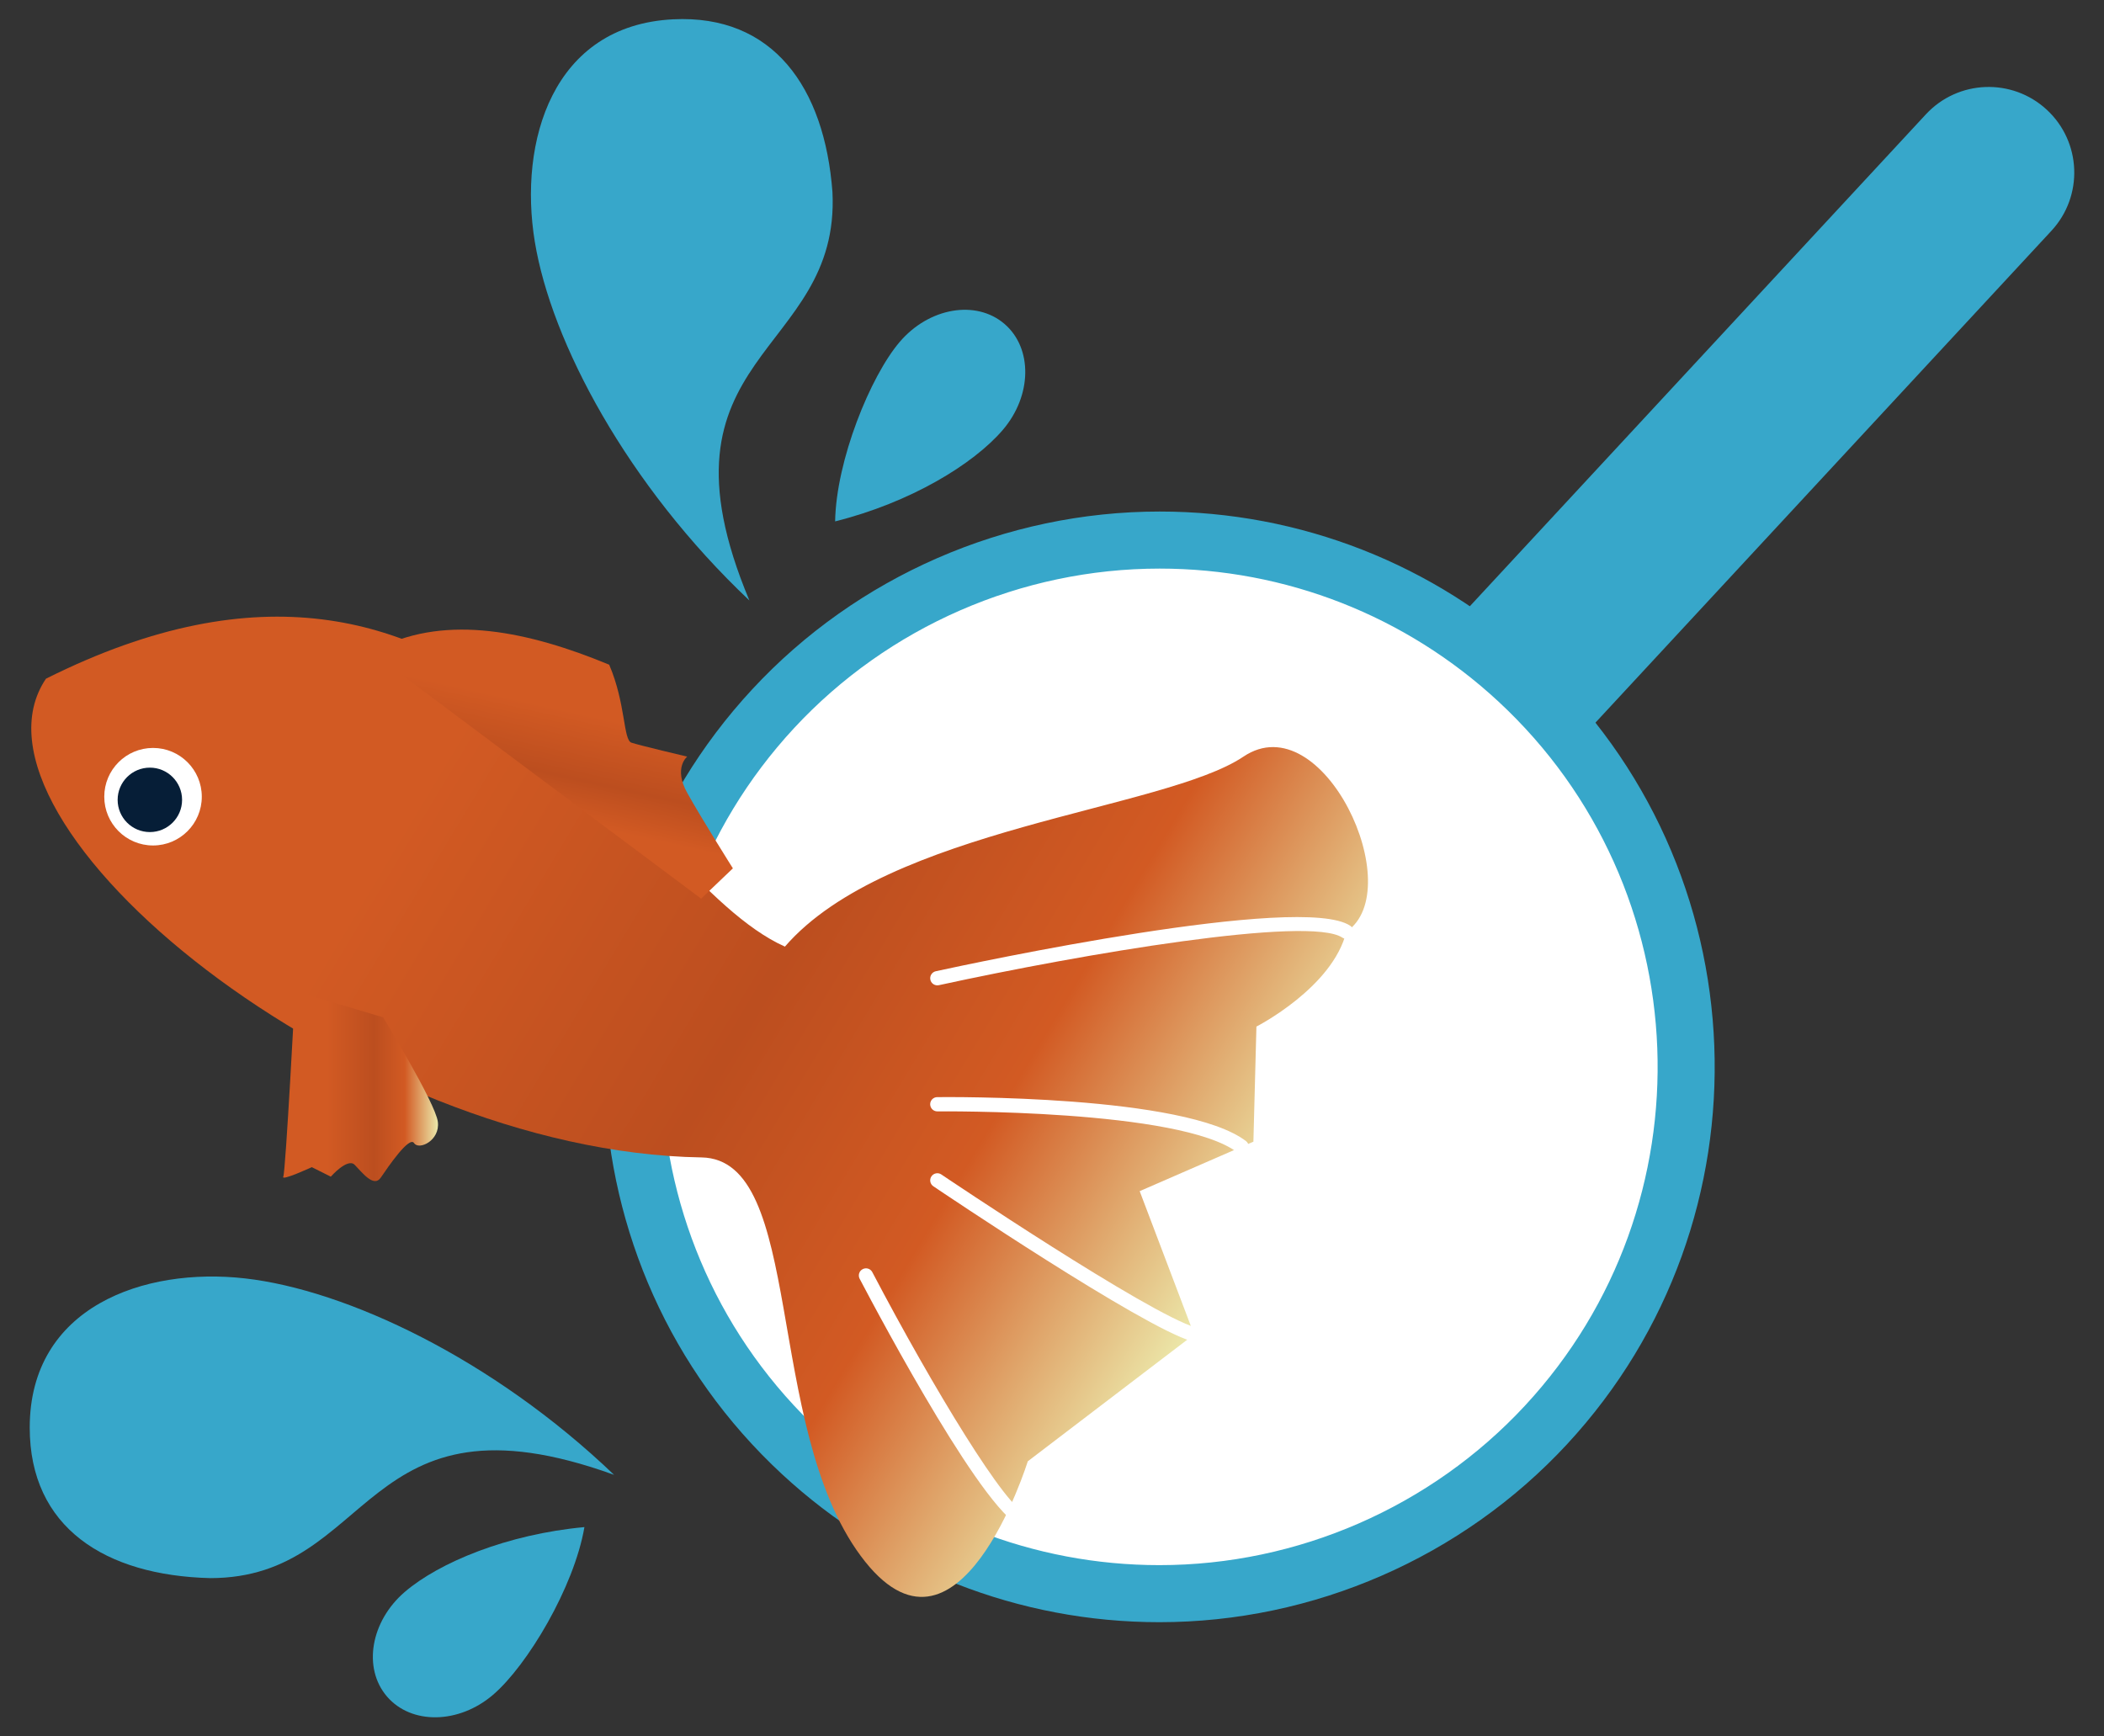
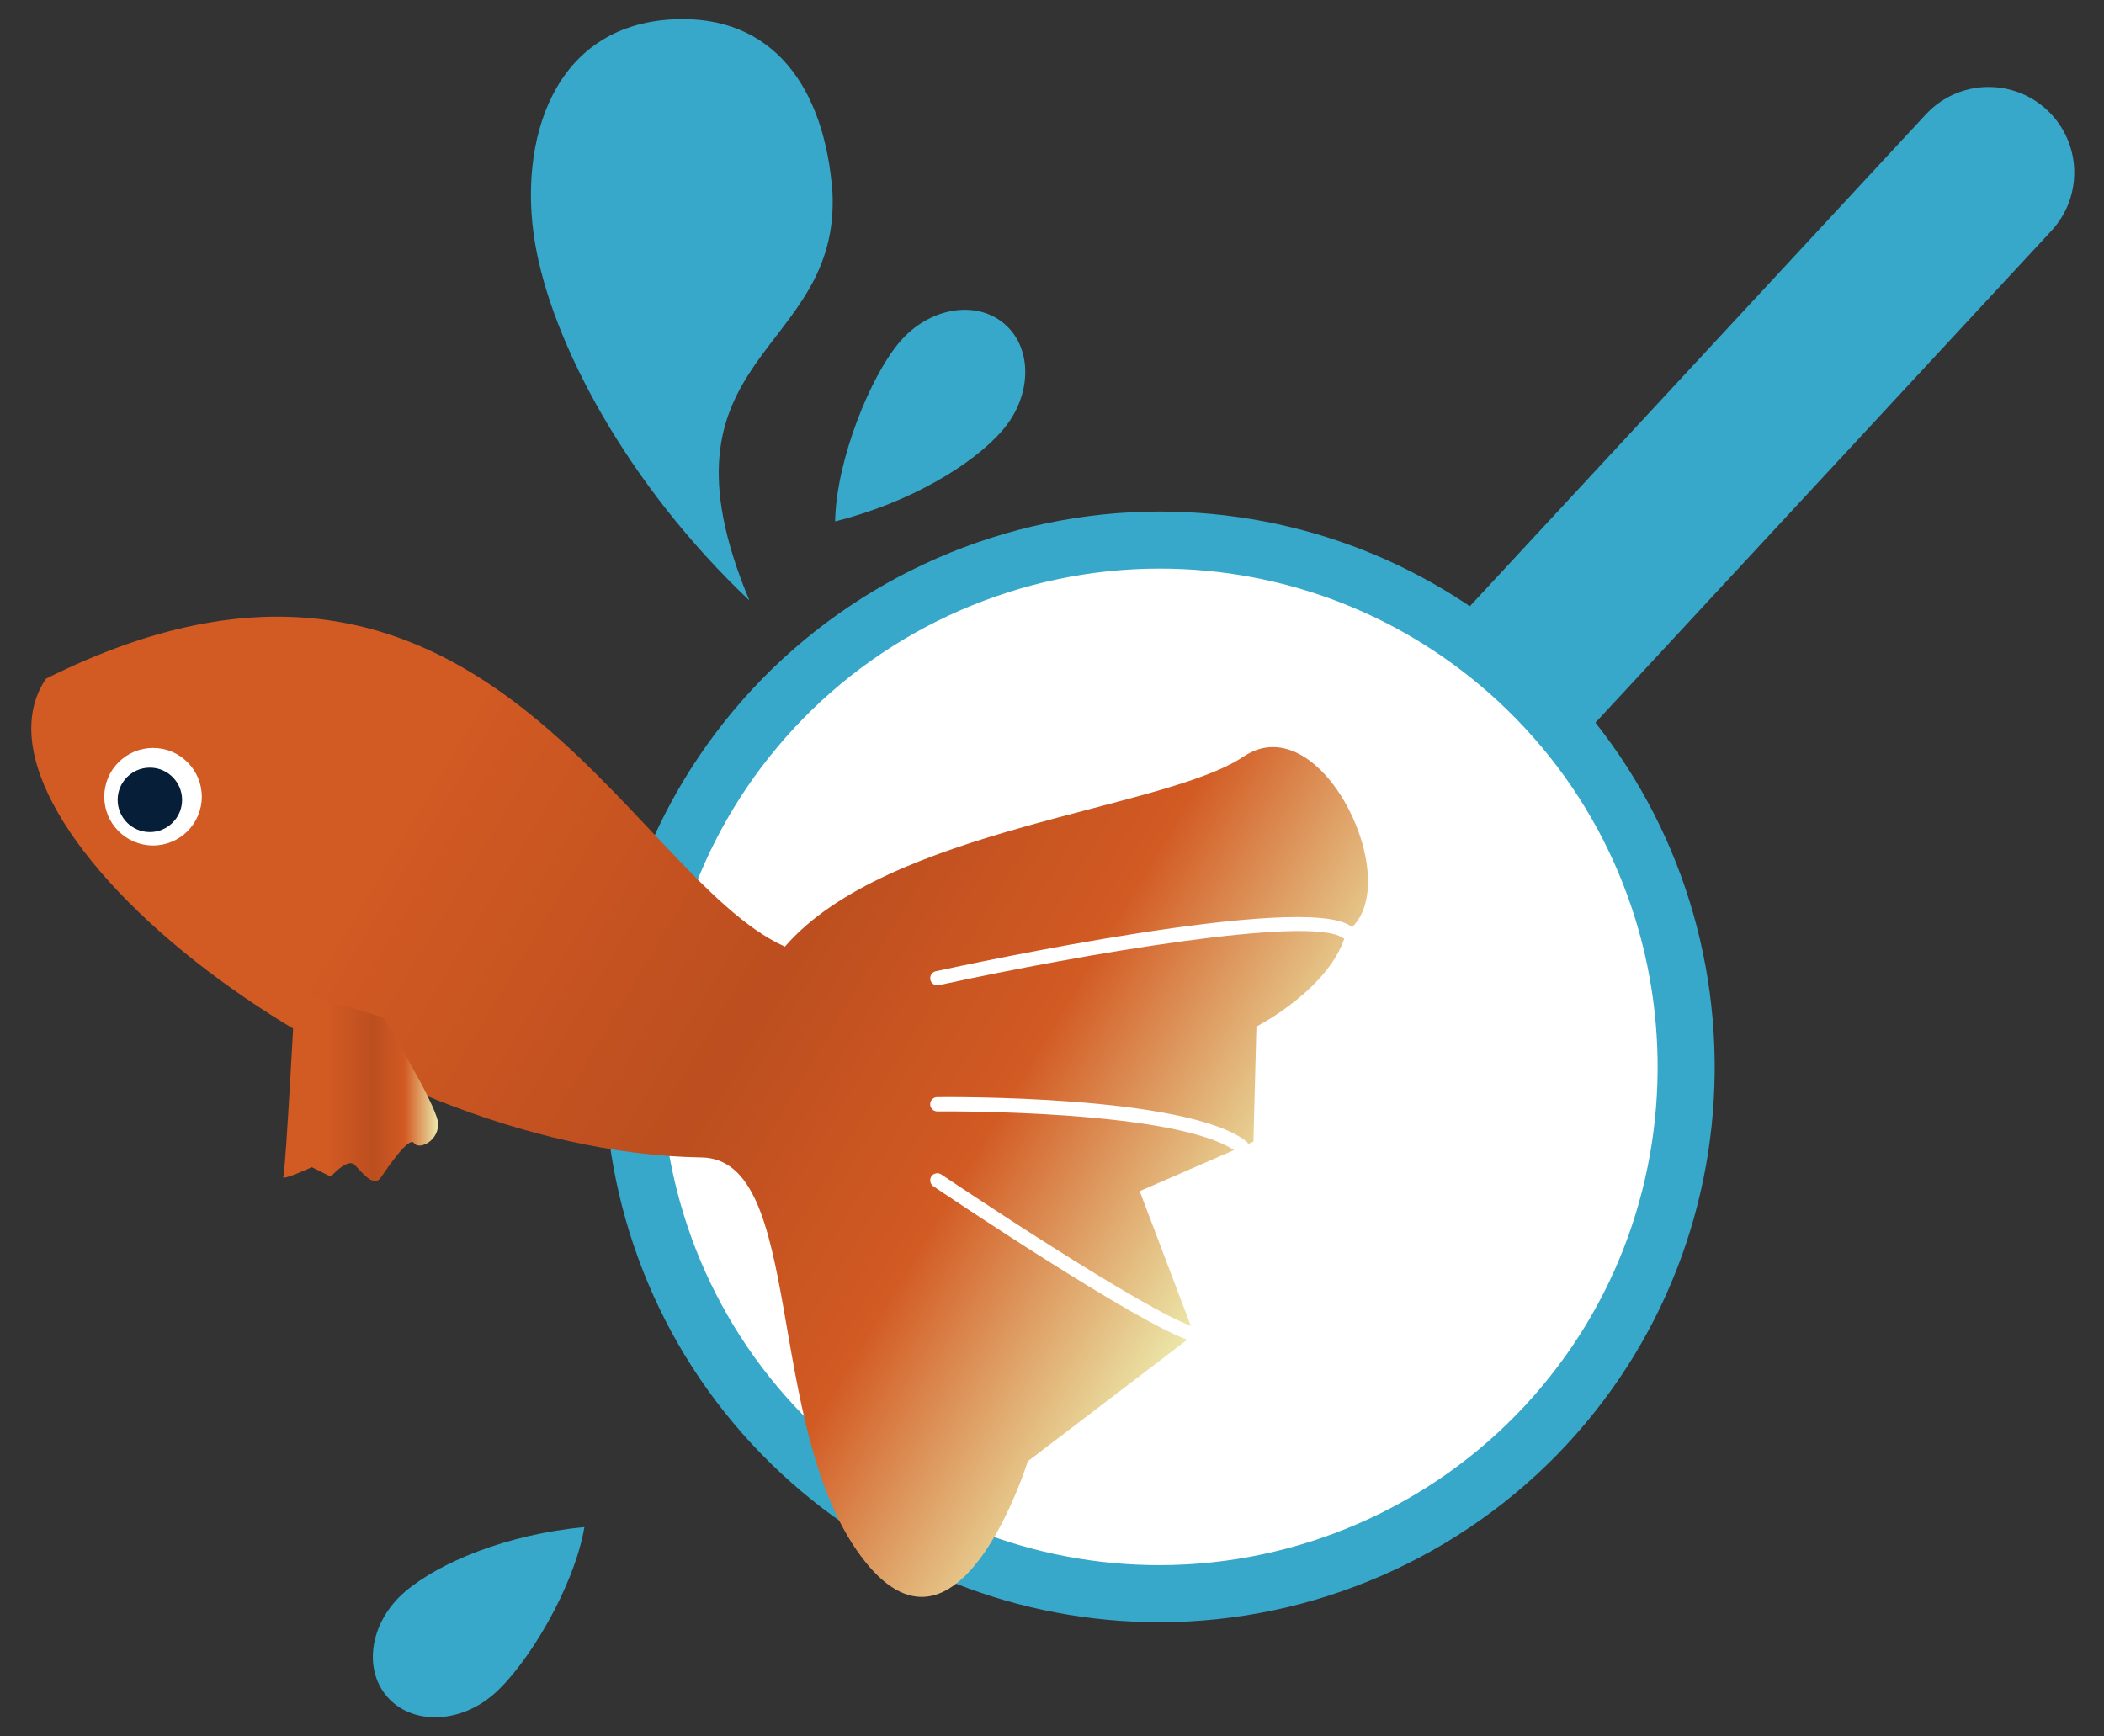
<svg xmlns="http://www.w3.org/2000/svg" version="1.1" x="0px" y="0px" viewBox="0 0 1453.88 1200" enable-background="new 0 0 1453.88 1200" xml:space="preserve">
  <rect x="0" y="0" width="1453.88" height="1200" fill="#333333" stroke="none" />
  <g>
-     <path fill="#37A7CA" d="M169.32,883.5c-69.77-7.94-148.76,19.67-148.78,103.08c-0.02,69.11,52.18,102.24,124.74,104.05   c113.88,0,103.88-134.75,279.04-71.38C340.29,938.84,239.09,891.42,169.32,883.5z" />
    <path fill="#37A7CA" d="M369.56,167.08c-11.4-69.29,12.23-149.55,95.53-153.73c69.02-3.46,104.72,47.01,110.14,119.39   c5.68,113.74-129.4,110.47-57.39,282.25C433.35,335.08,380.94,236.37,369.56,167.08z" />
-     <path fill="#37A7CA" d="M692.9,297.16c20.28-23.65,20.81-56.49,1.18-73.33c-19.64-16.83-52.03-11.29-72.3,12.38   c-20.29,23.66-44.01,82.04-44.7,124.12C629.13,347.31,672.59,320.84,692.9,297.16z" />
+     <path fill="#37A7CA" d="M692.9,297.16c20.28-23.65,20.81-56.49,1.18-73.33c-19.64-16.83-52.03-11.29-72.3,12.38   c-20.29,23.66-44.01,82.04-44.7,124.12C629.13,347.31,672.59,320.84,692.9,297.16" />
    <path fill="#37A7CA" d="M279.73,1100.15c-23.64,20.29-29.18,52.65-12.34,72.29c16.85,19.63,49.7,19.09,73.35-1.21   c23.66-20.29,56-74.37,63.1-115.86C350.4,1060.3,303.4,1079.84,279.73,1100.15z" />
    <g>
      <g>
        <path fill="#37A7CA" d="M1032.53,546.97c-14.39,0-28.81-5.21-40.2-15.77c-23.97-22.22-25.38-59.65-3.18-83.62l341.63-368.54     c22.2-23.96,59.64-25.38,83.6-3.17c23.98,22.22,25.38,59.65,3.18,83.62l-341.62,368.54     C1064.29,540.61,1048.45,546.97,1032.53,546.97z" />
        <g>
          <path fill="#FFFFFF" d="M1068.25,984.83c-136.7,147.46-367.04,156.16-514.52,19.46C406.28,867.6,397.56,637.26,534.24,489.81      c136.71-147.47,367.04-156.2,514.51-19.52C1196.22,606.98,1204.95,837.35,1068.25,984.83z" />
          <path fill="#37A7CA" d="M801.18,1121.09c-97.01,0-189.65-36.34-260.84-102.33c-155.2-143.85-164.41-387.17-20.56-542.36      c72.4-78.1,175.04-122.88,281.56-122.88c97.02,0,189.63,36.34,260.81,102.33c155.22,143.86,164.44,387.18,20.57,542.38      C1010.32,1076.31,907.71,1121.09,801.18,1121.09z M801.33,392.95c-95.59,0-187.67,40.19-252.62,110.25      c-129.08,139.26-120.8,357.56,18.43,486.63c63.89,59.21,147.01,91.83,234.04,91.83c95.58,0,187.67-40.19,252.62-110.25      c129.07-139.24,120.79-357.57-18.45-486.66C971.47,425.56,888.37,392.95,801.33,392.95z" />
        </g>
      </g>
      <linearGradient id="SVGID_1_" gradientUnits="userSpaceOnUse" x1="1650.836" y1="-262.053" x2="1453.545" y2="629.939" gradientTransform="matrix(-0.688 0.726 0.726 0.688 1399.969 -619.157)">
        <stop offset="0.286" style="stop-color:#D25A23" />
        <stop offset="0.588" style="stop-color:#BC4E1F" />
        <stop offset="0.786" style="stop-color:#D25A23" />
        <stop offset="1" style="stop-color:#ECE9AB" />
      </linearGradient>
      <path fill="url(#SVGID_1_)" d="M542.38,654.2C433.95,605.73,330.49,319.4,31.76,469.05c-67.12,99.42,211.81,327,452.95,330.84    c71.55,1.14,42.95,184.59,110.03,275.36c67.07,90.77,115.46-65.34,115.46-65.34l114.92-87.64l-37.59-99.07L866.11,789l2.09-79.54    c0,0,52.64-26.87,62.13-65.54c43.45-29.12-16.18-157.95-71.11-121.01C804.31,559.84,613.44,572.09,542.38,654.2z" />
      <g>
        <path fill="#FFFFFF" d="M647.7,680.96c-2.28,0-4.31-1.57-4.81-3.87c-0.57-2.66,1.09-5.29,3.78-5.88     c25.75-5.6,252.82-54.2,286.43-31.37c2.27,1.51,2.85,4.58,1.33,6.84c-1.5,2.28-4.58,2.85-6.84,1.32     c-22.86-15.38-179.24,11.18-278.84,32.86C648.4,680.94,648.04,680.96,647.7,680.96z" />
        <path fill="#FFFFFF" d="M857.99,797.46c-1.03,0-2.09-0.33-2.98-1.01c-39.35-30.04-205.61-28.38-207.25-28.38     c-0.02,0-0.04,0-0.06,0c-2.7,0-4.9-2.16-4.94-4.88c-0.04-2.72,2.17-4.96,4.88-4.97c6.95-0.06,171.31-1.7,213.35,30.38     c2.16,1.67,2.57,4.76,0.91,6.92C860.95,796.8,859.48,797.46,857.99,797.46z" />
        <path fill="#FFFFFF" d="M825.12,927.2c-0.46,0-0.93-0.06-1.38-0.19c-34.92-10.24-172.93-103.22-178.79-107.18     c-2.26-1.52-2.85-4.59-1.33-6.84c1.53-2.26,4.61-2.85,6.84-1.33c1.43,0.96,142.58,96.07,176.05,105.89     c2.61,0.76,4.11,3.51,3.35,6.12C829.22,925.81,827.26,927.2,825.12,927.2z" />
-         <path fill="#FFFFFF" d="M708.5,1055.68c-0.23,0-0.46-0.02-0.69-0.05c-24.29-3.47-99.03-143.78-113.79-171.88     c-1.25-2.41-0.33-5.4,2.09-6.64c2.4-1.29,5.39-0.36,6.66,2.06c42.23,80.51,93.59,164.88,106.44,166.69     c2.7,0.38,4.55,2.88,4.17,5.58C713.04,1053.91,710.93,1055.68,708.5,1055.68z" />
      </g>
      <path fill="#FFFFFF" d="M139.44,550.6c0,18.61-15.08,33.7-33.69,33.7c-18.62,0-33.7-15.09-33.7-33.7c0-18.61,15.08-33.7,33.7-33.7    C124.36,516.9,139.44,531.99,139.44,550.6z" />
      <path fill="#061E37" d="M125.82,552.78c0,12.29-9.97,22.26-22.26,22.26c-12.32,0-22.27-9.97-22.27-22.26    c0-12.29,9.95-22.27,22.27-22.27C115.84,530.51,125.82,540.49,125.82,552.78z" />
      <linearGradient id="SVGID_2_" gradientUnits="userSpaceOnUse" x1="195.644" y1="750.611" x2="302.672" y2="750.611">
        <stop offset="0.286" style="stop-color:#D25A23" />
        <stop offset="0.588" style="stop-color:#BC4E1F" />
        <stop offset="0.786" style="stop-color:#D25A23" />
        <stop offset="1" style="stop-color:#ECE9AB" />
      </linearGradient>
      <path fill="url(#SVGID_2_)" d="M203.94,684.98c0,0-6.54,124.93-8.2,128.21c-1.66,3.29,19.73-6.57,19.73-6.57l13.12,6.57    c0,0,11.53-13.15,16.46-8.22c4.93,4.93,13.14,16.14,18.06,8.89c4.94-7.24,19.72-29,23.01-23.87c3.29,5.12,18.07-1.67,16.43-14.71    c-1.64-13.04-37.78-72.2-37.78-72.2L203.94,684.98z" />
      <linearGradient id="SVGID_3_" gradientUnits="userSpaceOnUse" x1="401.325" y1="448.861" x2="368.895" y2="595.488">
        <stop offset="0.286" style="stop-color:#D25A23" />
        <stop offset="0.588" style="stop-color:#BC4E1F" />
        <stop offset="0.786" style="stop-color:#D25A23" />
      </linearGradient>
-       <path fill="url(#SVGID_3_)" d="M263.11,447.35c46.2-22.62,102.06-11.08,157.85,12.02c11.55,26.95,9.62,51.96,15.39,53.9    c5.78,1.92,38.51,9.63,38.51,9.63s-9.65,7.69,0,25.01c9.62,17.34,31.57,52.2,31.57,52.2l-21.95,20.95L263.11,455.51" />
    </g>
  </g>
</svg>